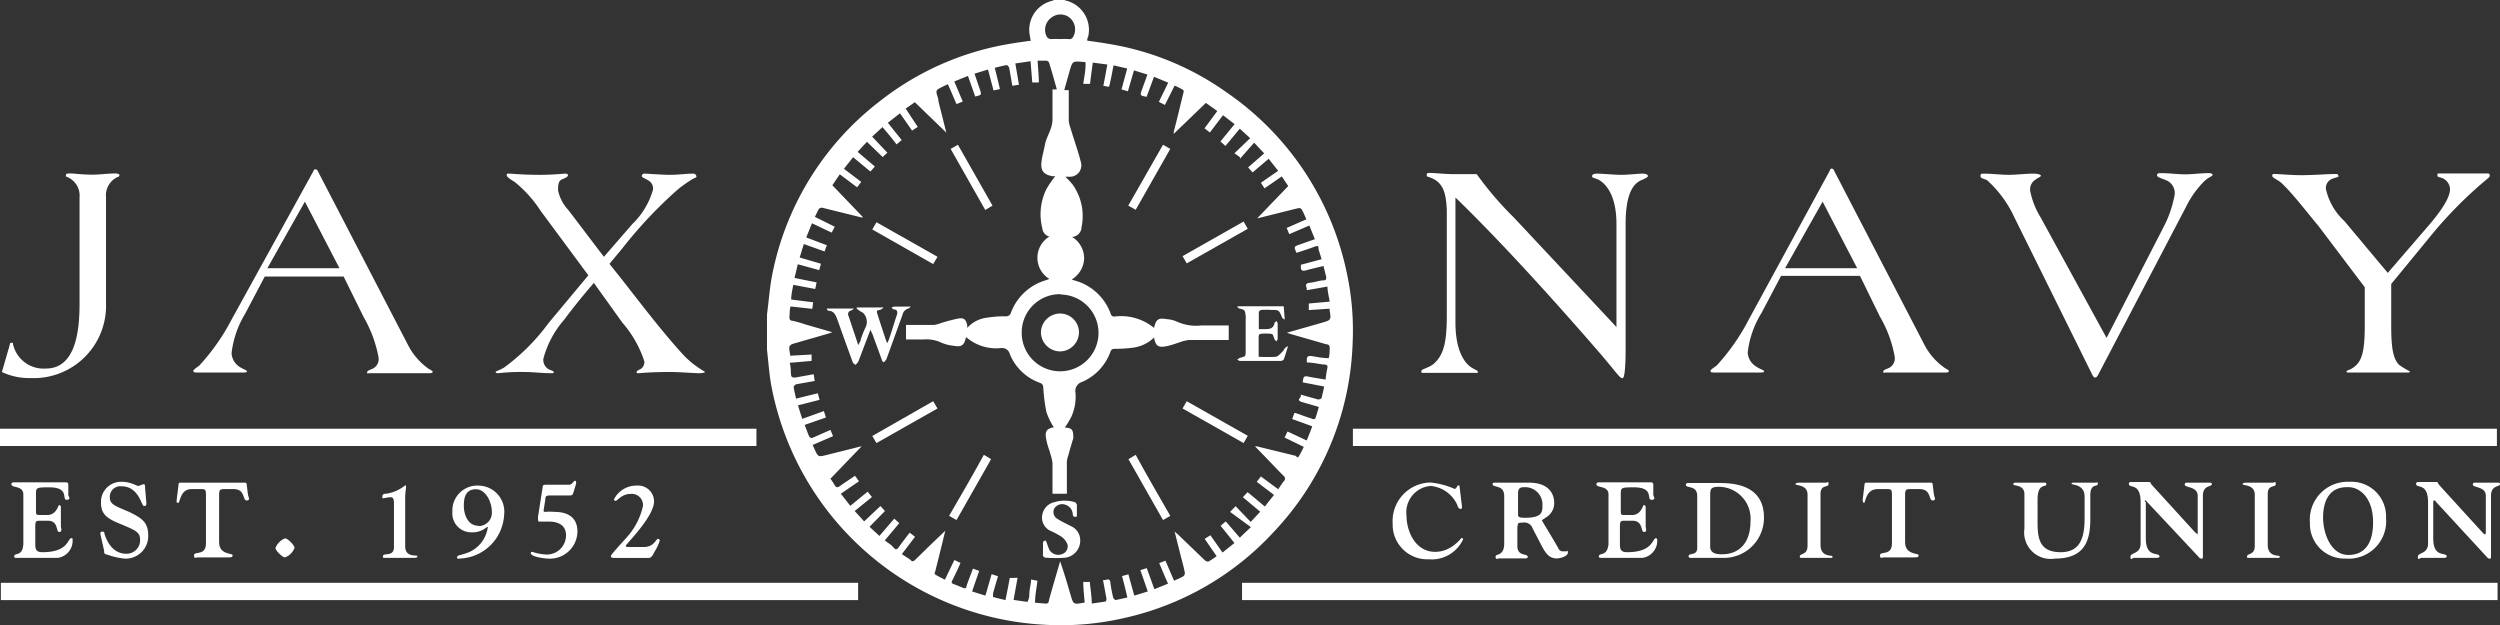
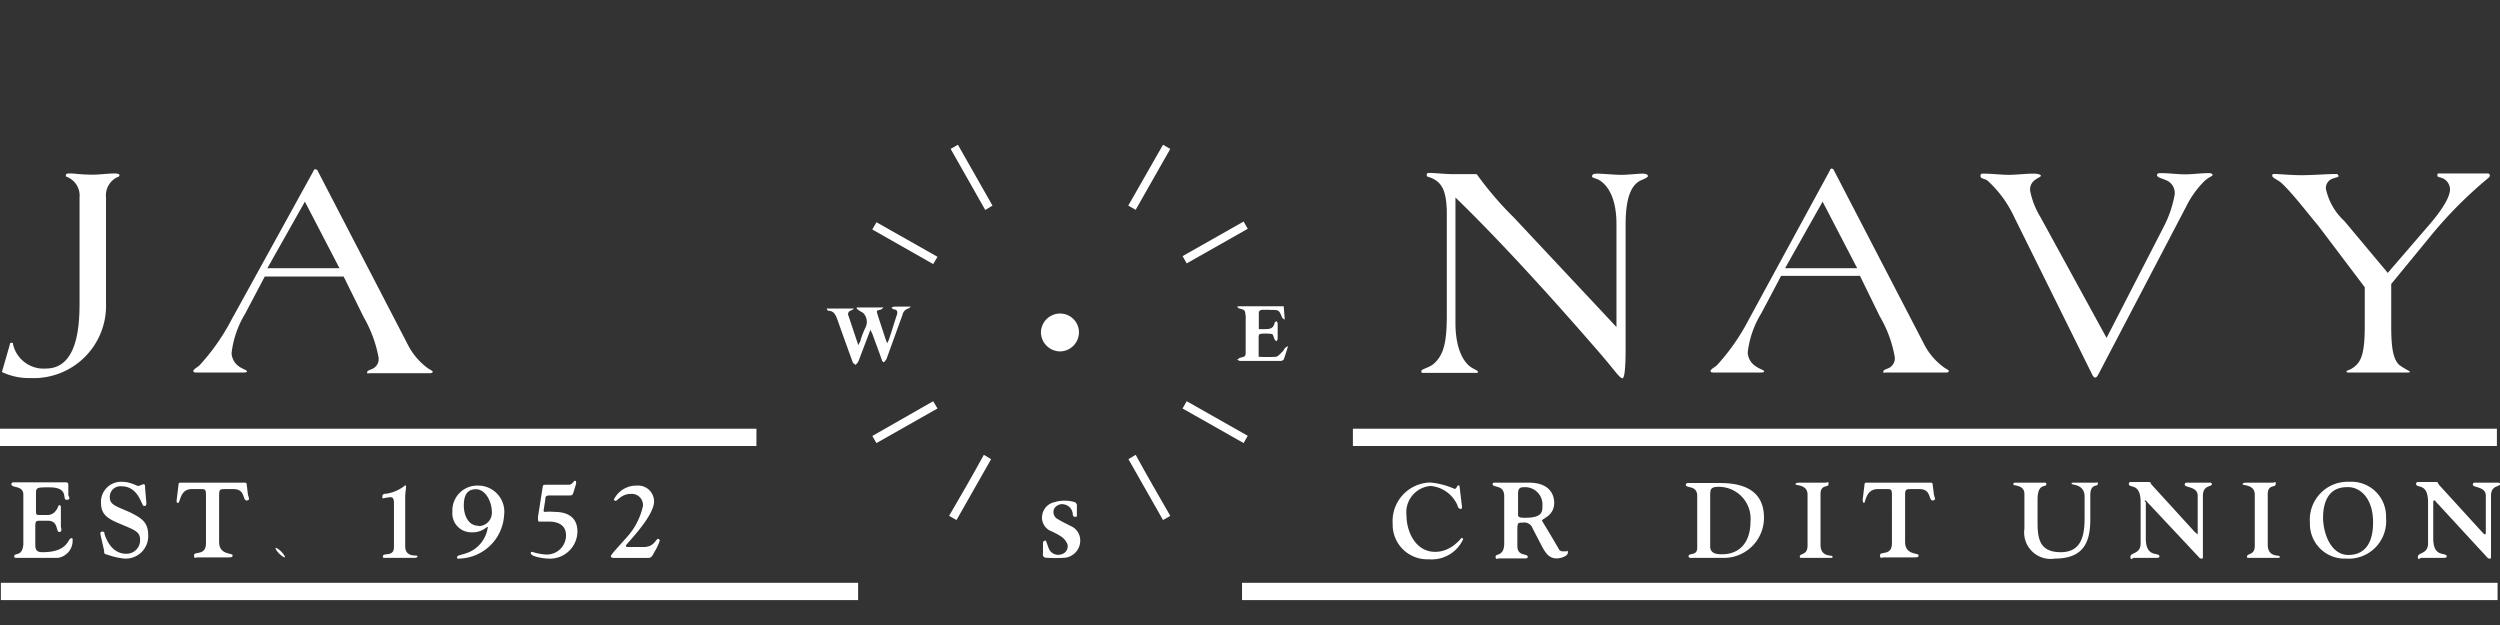
<svg xmlns="http://www.w3.org/2000/svg" id="Layer_1" data-name="Layer 1" viewBox="0 0 144.56 36.16">
  <rect x="0" y="0" width="144.56" height="36.16" fill="#333333" stroke="none" />
  <defs>
    <style>.cls-1{fill:#fff;}</style>
  </defs>
  <title>JaxNavyLogo_W</title>
  <path class="cls-1" d="M149.74,77.13V71a1.17,1.17,0,0,1,.66-1.18c.07,0,.12-.07.12-.12s-.14-.09-.21-.09c-.5,0-.93.07-1.34.07-.66,0-1.05-.07-1.26-.07s-.29,0-.29.11.06.07.13.12a1.16,1.16,0,0,1,.66,1.16V77.1c0,1.3-.11,3.79-1.94,3.79a1.81,1.81,0,0,1-1.91-1.42c0-.06,0-.07-.09-.07s-.09.08-.11.17l-.44,1.52a3.62,3.62,0,0,0,1.66.35A4.18,4.18,0,0,0,149.74,77.13Z" transform="translate(-143.61 -59.58)" />
  <path class="cls-1" d="M155.08,81.12l1.3,0c.41,0,.82,0,1.25,0,.16,0,.26,0,.26-.07s-.28-.14-.49-.3A1,1,0,0,1,157,80a5.64,5.64,0,0,1,.78-2.27l1.14-2.16h4.56l1.16,2.35a7.28,7.28,0,0,1,.86,2.33.62.62,0,0,1-.32.64c-.18.09-.34.11-.34.22s.05.05.14.05l1.8,0,1.67,0c.16,0,.18-.05.18-.09s-.11-.09-.27-.19a3.83,3.83,0,0,1-1.12-1.28l-5.25-10.12a.15.15,0,0,0-.13-.11h0c-.06,0-.09,0-.13.11L157,78.06a12.3,12.3,0,0,1-1.84,2.63c-.1.11-.37.24-.37.34S154.92,81.12,155.08,81.12Zm6.16-9.88,2,3.85h-4.17Z" transform="translate(-143.61 -59.58)" />
-   <path class="cls-1" d="M172.41,81.16a12,12,0,0,1,1.53-.07c.5,0,1,.07,1.53.07.11,0,.16,0,.16-.06s-.14-.1-.3-.17a.62.62,0,0,1-.3-.61,5.63,5.63,0,0,1,1.21-2.26c.64-.87,1.37-1.73,1.71-2.12l1.65,2.3a6.41,6.41,0,0,1,1.27,2.24.49.49,0,0,1-.2.43c-.18.09-.25.12-.25.19s.06.06.13.06.59-.07,1.83-.07c.54,0,1.35.07,1.64.07s.36-.06.36-.07-.15-.09-.34-.22a5.07,5.07,0,0,1-.89-.74c-1.54-1.68-2.87-3.53-4.3-5.29l.77-.93a25.52,25.52,0,0,1,3.19-3.38,7.11,7.11,0,0,1,.84-.59c.12-.07.23-.09.23-.14a.18.18,0,0,0-.2-.18c-.39,0-.84.07-1.33.07s-1.3-.07-1.46-.07a.15.15,0,0,0-.17.14c0,.09.22.14.42.28a.52.52,0,0,1,.23.5,4.41,4.41,0,0,1-1.2,2l-1.64,1.89-2.06-2.71a2.41,2.41,0,0,1-.59-1.12c0-.29,0-.57.25-.66s.32-.16.32-.23-.07-.09-.16-.09-.69.07-1.49.07c-1,0-1.57-.07-1.73-.07s-.16,0-.16.09.16.21.46.39a7.12,7.12,0,0,1,1.5,1.67l2.76,3.73-2.3,2.76a11.88,11.88,0,0,1-2.58,2.58c-.29.16-.48.21-.48.25S172.32,81.16,172.41,81.16Z" transform="translate(-143.61 -59.58)" />
  <path class="cls-1" d="M225.92,81.14c.22,0,1.2,0,1.57,0,.64,0,1.21,0,1.42,0s.15,0,.15-.07-.13-.09-.38-.25-.91-.77-.91-2.58V71c2.78,2.69,6,6.29,8.16,8.78,1.1,1.26,1.32,1.67,1.5,1.67h0c.13,0,.18-.75.18-1.69V72.54c0-1.92.52-2.41,1-2.58.2-.09.29-.15.29-.2s-.06-.14-.31-.14-.85.07-1.23.07-1.12-.07-1.38-.07-.31.07-.31.16.18.09.41.21c.48.29,1,1,1,2.55v5.95l-5.93-6.33A19.26,19.26,0,0,1,229,69.65c-.38,0-.89,0-1.34,0s-1.14-.07-1.32-.07-.23,0-.23.12.07.09.16.13c.82.28.95.94,1,1.88v6.11c0,1.59-.19,2.3-.76,2.8-.27.23-.71.3-.71.41S225.8,81.14,225.92,81.14Z" transform="translate(-143.61 -59.58)" />
  <path class="cls-1" d="M242.8,81.12l1.3,0c.41,0,.82,0,1.25,0,.16,0,.27,0,.27-.07s-.29-.14-.5-.3a1,1,0,0,1-.45-.79,5.52,5.52,0,0,1,.79-2.27l1.14-2.16h4.56l1.15,2.35a7,7,0,0,1,.86,2.33.62.62,0,0,1-.32.64c-.18.09-.34.11-.34.22s.05.05.14.05l1.8,0,1.67,0c.17,0,.18-.05.18-.09s-.1-.09-.26-.19a3.75,3.75,0,0,1-1.13-1.28l-5.25-10.12a.15.15,0,0,0-.12-.11h0c-.05,0-.09,0-.12.11l-4.69,8.62a12.24,12.24,0,0,1-1.83,2.63c-.11.11-.38.24-.38.34S242.64,81.12,242.8,81.12ZM249,71.24l2,3.85h-4.17Z" transform="translate(-143.61 -59.58)" />
  <path class="cls-1" d="M258.51,70a6.58,6.58,0,0,1,1.57,2.13l4.49,9.07c.05.11.11.21.19.21h0c.09,0,.14-.1.2-.21l5.05-9.65a5.49,5.49,0,0,1,1.09-1.52c.29-.25.45-.26.45-.33s-.09-.11-.2-.11c-.46,0-.94.07-1.39.07s-.94-.07-1.41-.07c-.1,0-.21,0-.21.12s.21.16.52.29a.8.8,0,0,1,.5.82,6.44,6.44,0,0,1-.65,1.9l-3.29,6.4-3.83-7A4.56,4.56,0,0,1,261,70.6a.67.67,0,0,1,.32-.64c.14-.11.3-.15.3-.22s-.2-.12-.41-.12c-.48,0-1,.07-1.44.07s-1-.07-1.48-.07c-.09,0-.16,0-.16.14S258.28,69.89,258.51,70Z" transform="translate(-143.61 -59.58)" />
  <path class="cls-1" d="M275.52,70.15c.61.55,1.62,1.87,2.14,2.48l2.69,3.56v2.26c0,1.37-.16,1.91-.48,2.23s-.57.3-.57.37,0,.07.16.07.76,0,1.71,0,1.37,0,1.58,0,.2,0,.2-.07a4.43,4.43,0,0,1-.61-.37c-.32-.32-.46-.86-.46-2.23V76l2.3-2.8a24.19,24.19,0,0,1,3.27-3.29c.09-.07.13-.12.13-.18a.12.12,0,0,0-.09-.12h-.27c-.39,0-.8,0-1.25,0s-.71,0-1.33,0h0c-.07,0-.09,0-.09.11s.11.1.16.12a.72.72,0,0,1,.57.68c0,.74-1.15,2-1.6,2.52l-2,2.32-2.51-3a3.52,3.52,0,0,1-1.07-1.88.58.58,0,0,1,.46-.59c.13-.06.27-.06.27-.11a.13.13,0,0,0-.14-.14c-.43,0-1.34.07-2,.07s-1.3-.07-1.57-.07c-.07,0-.12,0-.12.11S275.36,70,275.52,70.15Z" transform="translate(-143.61 -59.58)" />
  <path class="cls-1" d="M144.43,91.77s0,.07.12.07c.34,0,.6,0,.79,0s.67,0,1.6,0a1,1,0,0,0,.87-1c0-.12,0-.14-.07-.14-.23,0-.15.81-1.67.81-.44,0-.42-.23-.42-.61v-.78c0-.36,0-.43.26-.43h.46c.64,0,.46.65.66.65s.11-.22.1-.3l0-1.1c0-.16-.07-.15-.11-.15s-.15.57-.67.57h-.39c-.27,0-.27,0-.27-.31v-.86c0-.42,0-.43.77-.43,1.19,0,.71.72,1,.72s.11-.2.1-.28l0-.61a.12.12,0,0,0-.13-.12c-.54,0-1,0-1.4,0-.94,0-1.38,0-1.63,0-.09,0-.13.05-.13.11,0,.24.69.05.69.6v2.87C144.9,91.82,144.43,91.49,144.43,91.77Z" transform="translate(-143.61 -59.58)" />
  <path class="cls-1" d="M150.91,91.6c-.69,0-1.07-.56-1.26-1.15,0-.08,0-.13-.14-.13s-.09.17-.07.26l.19.84c0,.15,0,.2.18.23a4.12,4.12,0,0,0,1,.23,1.3,1.3,0,0,0,1.37-1.35c0-.78-.41-1-1.06-1.33-.83-.36-1.16-.44-1.16-.86a.61.61,0,0,1,.68-.64c1,0,1.15,1.14,1.29,1.14s.15-.07.14-.21l-.07-.82c0-.14,0-.23-.08-.23s-.24.1-.32.1-.44-.24-.94-.24a1.16,1.16,0,0,0-1.21,1.22c0,.64.36.88.89,1.12,1,.43,1.37.51,1.37,1A.78.78,0,0,1,150.91,91.6Z" transform="translate(-143.61 -59.58)" />
  <path class="cls-1" d="M156.59,87.86h.52c.71,0,.51.66.76.66s.09-.24.08-.32l-.07-.56c0-.06,0-.15-.1-.15-.57,0-1,0-1.88,0s-1.3,0-1.88,0c-.09,0-.09.09-.09.15l-.1.81c0,.08-.05.21.08.21s.09-.8.78-.8h.52c.25,0,.31,0,.31.33V91c0,.74-.69.44-.69.68s.1.13.21.13.45,0,.86,0,.62,0,.86,0,.3,0,.3-.13-.78,0-.78-.75V88.19C156.28,87.89,156.34,87.86,156.59,87.86Z" transform="translate(-143.61 -59.58)" />
-   <path class="cls-1" d="M159.54,91.26c0,.16.4.55.55.55a.93.93,0,0,0,.55-.55c0-.15-.39-.55-.55-.55A1,1,0,0,0,159.54,91.26Z" transform="translate(-143.61 -59.58)" />
+   <path class="cls-1" d="M159.54,91.26c0,.16.4.55.55.55c0-.15-.39-.55-.55-.55A1,1,0,0,0,159.54,91.26Z" transform="translate(-143.61 -59.58)" />
  <path class="cls-1" d="M165.75,91.75s0,.09.05.09l.88,0,.76,0c.19,0,.31,0,.31-.1s-.71.12-.71-.58V88.33c0-.23.05-.5.05-.61s-.05-.06-.07-.06a2.27,2.27,0,0,1-1.08.47c-.07,0-.22,0-.22.15s0,.11.08.11a3,3,0,0,1,.38-.06c.09,0,.21,0,.21.35v2.54C166.39,91.81,165.75,91.51,165.75,91.75Z" transform="translate(-143.61 -59.58)" />
  <path class="cls-1" d="M170.75,91.5c-.45.19-.71.17-.71.3s.09.08.13.08a2.67,2.67,0,0,0,2.59-2.52,1.51,1.51,0,0,0-1.46-1.7,1.44,1.44,0,0,0-1.53,1.51,1.09,1.09,0,0,0,1.1,1.19,1.24,1.24,0,0,0,.67-.15c.13-.07.2-.15.26-.15s0,.07,0,.1A1.84,1.84,0,0,1,170.75,91.5Zm.52-1.52c-.61,0-.84-.65-.84-1.16s.13-.95.7-.95.92.75.92,1.29A.77.77,0,0,1,171.27,90Z" transform="translate(-143.61 -59.58)" />
  <path class="cls-1" d="M175.12,91.64a3,3,0,0,1-.73-.15s-.09,0-.09.07c0,.22.82.32,1,.32A1.59,1.59,0,0,0,177,90.32c0-.83-.57-1.14-1.32-1.14a3.23,3.23,0,0,0-.57,0c-.08,0-.07-.09-.05-.2l.08-.49c0-.27.09-.26.36-.26h.93c.27,0,.28,0,.34-.18l.15-.49a.54.54,0,0,0,0-.12s0-.06-.07-.06-.14.23-.35.23h-1.35s-.14,0-.15.07l-.28,1.78c0,.2,0,.28.06.28s.29,0,.56,0c.53,0,1,.19,1,.8A1.11,1.11,0,0,1,175.12,91.64Z" transform="translate(-143.61 -59.58)" />
  <path class="cls-1" d="M178.93,91.78s.07.06.15.06.39,0,.77,0c.65,0,1.13,0,1.29,0s.27-.27.33-.38a2.42,2.42,0,0,0,.29-.63.1.1,0,0,0-.09-.09c-.15,0-.22.47-.83.47H180c-.16,0-.2,0-.2-.08s1.63-1.67,1.63-2.56a.92.92,0,0,0-1-.91,1.44,1.44,0,0,0-1.32.8s0,.08.1.08.35-.4.86-.4a.65.65,0,0,1,.72.69,3.93,3.93,0,0,1-.94,1.82C179,91.6,178.93,91.67,178.93,91.78Z" transform="translate(-143.61 -59.58)" />
  <path class="cls-1" d="M226.33,87.68a1.87,1.87,0,0,1,1.56,1.13c0,.07.08.2.18.2s.08-.14.07-.2L228,87.65s0,0-.07,0-.09.2-.21.2a4.53,4.53,0,0,0-1.4-.37,2.23,2.23,0,0,0-2.18,2.38,2,2,0,0,0,2.08,2.06,2,2,0,0,0,2-1.17s-.06-.07-.09-.07-.58.81-1.53.81c-1.17,0-1.66-1.22-1.66-2.09A1.53,1.53,0,0,1,226.33,87.68Z" transform="translate(-143.61 -59.58)" />
  <path class="cls-1" d="M231.67,89.8a.5.5,0,0,1,.56.33l.52,1c.19.35.39.74.87.74.25,0,.65-.14.65-.33s0-.08-.09-.08l-.18,0a.26.26,0,0,1-.23-.09c-.44-.78-1-1.67-1-1.7s.18-.12.36-.26a.94.94,0,0,0,.35-.77c0-.28-.12-1.15-1.46-1.15-.42,0-.83,0-1.24,0s-.44,0-.72,0c-.08,0-.14,0-.14.09,0,.22.67,0,.67.69V91c0,.77-.5.57-.5.77s.13.1.2.1c.31,0,.61,0,.95,0s.42,0,.52,0,.19,0,.19-.09c0-.22-.6,0-.6-.63V90.06C231.39,89.84,231.35,89.8,231.67,89.8Zm-.28-1.68c0-.37.19-.37.41-.37a1,1,0,0,1,1,1.06c0,.36,0,.71-1,.71-.19,0-.41,0-.41-.16Z" transform="translate(-143.61 -59.58)" />
-   <path class="cls-1" d="M236.06,91.77s0,.07.12.07c.33,0,.59,0,.78,0s.68,0,1.61,0a1,1,0,0,0,.87-1c0-.12-.05-.14-.07-.14-.23,0-.15.81-1.67.81-.44,0-.42-.23-.42-.61v-.78c0-.36,0-.43.26-.43H238c.64,0,.47.65.67.65s.11-.22.1-.3l0-1.1c0-.16-.08-.15-.12-.15s-.14.57-.67.57h-.39c-.26,0-.26,0-.26-.31v-.86c0-.42,0-.43.77-.43,1.18,0,.7.72,1,.72s.11-.2.11-.28l0-.61a.12.12,0,0,0-.12-.12c-.54,0-1,0-1.4,0-.94,0-1.38,0-1.63,0-.09,0-.14.05-.14.11,0,.24.7.05.7.6v2.87C236.53,91.82,236.06,91.49,236.06,91.77Z" transform="translate(-143.61 -59.58)" />
  <path class="cls-1" d="M241.25,91.75c0,.11.15.09.25.09s.37,0,.56,0,.57,0,1.29,0a2.32,2.32,0,0,0,2.26-2.33c0-1.92-1.79-2-2.61-2-.32,0-.63,0-.95,0-.61,0-.73,0-.85,0a.12.12,0,0,0-.11.1c0,.23.66,0,.66.65v3C241.75,91.75,241.25,91.52,241.25,91.75Zm1.25-3.45c0-.42,0-.57.5-.57a1.84,1.84,0,0,1,1.83,2c0,1.27-.68,1.9-1.64,1.9-.23,0-.69,0-.69-.45Z" transform="translate(-143.61 -59.58)" />
  <path class="cls-1" d="M247.68,91.77a.07.07,0,0,0,.07.07c.16,0,.42,0,.69,0,.48,0,.7,0,.93,0s.2,0,.2-.09-.69.08-.69-.67V88.15c0-.58.46-.36.46-.57s0-.09-.21-.09c-.35,0-.58,0-.79,0s-.46,0-.7,0c0,0-.21,0-.21.09s.7,0,.7.6v2.95C248.13,91.71,247.68,91.55,247.68,91.77Z" transform="translate(-143.61 -59.58)" />
  <path class="cls-1" d="M254.08,87.86h.52c.71,0,.51.66.76.66s.09-.24.08-.32l-.07-.56c0-.06,0-.15-.1-.15-.57,0-1,0-1.88,0s-1.3,0-1.87,0c-.1,0-.1.09-.1.15l-.1.81c0,.08,0,.21.08.21s.09-.8.78-.8h.52c.25,0,.31,0,.31.33V91c0,.74-.69.44-.69.68s.1.13.22.13.44,0,.85,0,.62,0,.86,0,.3,0,.3-.13-.78,0-.78-.75V88.19C253.77,87.89,253.83,87.86,254.08,87.86Z" transform="translate(-143.61 -59.58)" />
  <path class="cls-1" d="M262.43,91.88c1.7,0,2.05-1,2.05-2.28V88.21c0-.69.43-.47.43-.64s0-.08-.11-.08l-.7,0c-.18,0-.34,0-.52,0s-.18,0-.18.07.75,0,.75.74v1.21c0,1-.16,2-1.38,2s-1.34-.78-1.34-1.72V88.47c0-1,.51-.68.51-.89,0,0,0-.09-.07-.09s-.55,0-.86,0-.77,0-.85,0-.13,0-.13.1.64,0,.64.56v2A1.53,1.53,0,0,0,262.43,91.88Z" transform="translate(-143.61 -59.58)" />
  <path class="cls-1" d="M267.65,88.52s.07,0,.11.08l3,3.2a.17.17,0,0,0,.16.08c.07,0,.07,0,.07-.18V88.25c0-.64.52-.5.52-.68,0,0,0-.08-.11-.08s-.27,0-.66,0-.6,0-.7,0a.1.1,0,0,0-.1.11c0,.2.75.09.75.65v2c0,.15,0,.23,0,.23s-.11-.08-.19-.16l-2.47-2.71c-.11-.12,0-.16-.23-.16s-.49,0-.65,0-.22,0-.34,0a.1.1,0,0,0-.1.11c0,.29.68-.11.68,1.07V91c0,.63-.59.52-.59.77s.13.07.19.07.34,0,.53,0,.43,0,.73,0c.08,0,.23,0,.23-.08,0-.29-.79.13-.79-1.05V88.62C267.6,88.57,267.62,88.52,267.65,88.52Z" transform="translate(-143.61 -59.58)" />
  <path class="cls-1" d="M273.54,91.77a.06.06,0,0,0,.07.07c.16,0,.42,0,.69,0,.48,0,.7,0,.93,0s.2,0,.2-.09-.69.08-.69-.67V88.15c0-.58.46-.36.46-.57s0-.09-.21-.09c-.35,0-.58,0-.8,0s-.45,0-.69,0c-.06,0-.21,0-.21.09s.7,0,.7.6v2.95C274,91.71,273.54,91.55,273.54,91.77Z" transform="translate(-143.61 -59.58)" />
  <path class="cls-1" d="M277.18,89.81a2,2,0,0,0,2.07,2.07,2.17,2.17,0,0,0,2.33-2.36,2,2,0,0,0-2.11-2.08A2.19,2.19,0,0,0,277.18,89.81Zm3.65,0c0,1-.35,1.84-1.4,1.86s-1.49-1.27-1.49-2.16.31-1.74,1.34-1.76C280.08,87.69,280.83,88.4,280.83,89.76Z" transform="translate(-143.61 -59.58)" />
  <path class="cls-1" d="M288.06,87.49c-.06,0-.27,0-.66,0s-.6,0-.7,0a.1.1,0,0,0-.1.11c0,.2.75.09.75.65v2c0,.15,0,.23-.05.23s-.11-.08-.19-.16l-2.47-2.71c-.1-.12,0-.16-.23-.16s-.48,0-.64,0-.23,0-.35,0a.1.1,0,0,0-.1.11c0,.29.69-.11.69,1.07V91c0,.63-.59.52-.59.77s.12.07.19.07.33,0,.52,0,.43,0,.73,0c.08,0,.23,0,.23-.08,0-.29-.78.13-.78-1.05V88.62c0-.05,0-.1.05-.1s.06,0,.11.08l2.95,3.2a.18.18,0,0,0,.16.08c.07,0,.07,0,.07-.18V88.25c0-.64.52-.5.52-.68C288.17,87.55,288.17,87.49,288.06,87.49Z" transform="translate(-143.61 -59.58)" />
  <rect class="cls-1" y="24.79" width="43.74" height="1" />
  <rect class="cls-1" x="0.05" y="33.7" width="49.57" height="1" />
  <rect class="cls-1" x="78.23" y="24.79" width="66.15" height="1" />
  <rect class="cls-1" x="71.82" y="33.7" width="72.6" height="1" />
-   <path class="cls-1" d="M217.29,90.31a16.65,16.65,0,0,0,4.53-10.79,15.74,15.74,0,0,0-.3-4,16.83,16.83,0,0,0-7-10.61,16.25,16.25,0,0,0-6.85-2.8c-.39-.07-.79-.12-1.19-.18,0-.08,0-.15.05-.22a1.74,1.74,0,0,0-1.26-2.09l-.16-.05h-.52l-.15.06a1.72,1.72,0,0,0-1.26,2.1c0,.06,0,.12.05.2-.41.06-.8.11-1.2.18a16.51,16.51,0,0,0-7.53,3.31,16.69,16.69,0,0,0-6.21,9.91c-.17.8-.22,1.62-.33,2.44a.88.88,0,0,1,0,.15v1.72a1.42,1.42,0,0,1,0,.16c.09.75.13,1.5.28,2.23A17,17,0,0,0,204.1,95.71a16.2,16.2,0,0,0,4.5-.39A16.66,16.66,0,0,0,217.29,90.31Zm-12.9-29.7a.85.85,0,0,1,1.08,0,.88.88,0,0,1,.2,1.09c-.06.1-.12.16-.25.14a4.51,4.51,0,0,0-.52,0h0a3.68,3.68,0,0,0-.47,0c-.18,0-.26-.06-.32-.2A.86.86,0,0,1,204.39,60.61Zm.55,16a2.22,2.22,0,1,1-2.25,2.21A2.21,2.21,0,0,1,204.94,76.59Zm11,13.45-.64.61-.81-.94-.3.25.8,1-.69.55-.7-1-.33.21.69,1a4.22,4.22,0,0,1-.47.31.29.29,0,0,1-.22-.08l-1.58-1.52a1.27,1.27,0,0,1-.16-.14c.15.59.28,1.13.42,1.66.06.24.13.48.17.73a.22.22,0,0,1-.08.2c-.17.1-.35.17-.54.26L211,92l-.36.14c.17.4.33.79.51,1.19l-.79.32-.44-1.22-.37.12.43,1.23-.78.24c-.12-.42-.23-.82-.34-1.23l-.37.1c.11.41.21.81.31,1.24l-.69.15s-.12-.08-.13-.14a8.28,8.28,0,0,1-.16-.84c0-.22-.12-.25-.29-.18l-.14,0c.07.36.13.71.2,1.06,0,.09,0,.17-.09.19l-.76.11c0-.42-.08-.83-.11-1.25l-.38,0c0,.41.05.82.08,1.2l-.06,0c-.59.11-.59.11-.76-.47s-.37-1.27-.6-1.92l-.27.93c-.13.45-.26.89-.38,1.34,0,.13-.09.19-.22.17l-.58-.05c0-.43.09-.84.14-1.27l-.37-.07c0,.24-.07.46-.09.69s0,.31-.06.47-.06.13-.09.13l-.77-.11c.08-.44.15-.85.23-1.28L202,93c-.08.43-.16.84-.25,1.28-.24-.06-.48-.11-.72-.18,0,0,0-.13,0-.2.09-.33.19-.67.29-1l-.37-.12c-.12.41-.23.81-.36,1.24l-.77-.24.41-1.19-.36-.13c-.13.35-.26.68-.37,1,0,.13-.09.16-.21.11s-.35-.15-.52-.21-.14-.11-.09-.23c.16-.31.31-.63.47-1l-.35-.17c-.19.38-.36.74-.55,1.14-.18-.09-.35-.17-.51-.27s-.06-.14-.05-.21c.19-.76.38-1.52.58-2.35l-.87.83-.89.87c-.09.08-.15.09-.24,0s-.33-.22-.51-.35l.76-1-.31-.24c-.22.29-.43.56-.64.85-.09.13-.17.16-.3,0s-.32-.26-.5-.4l.84-1-.29-.26-.86,1-.57-.53.89-.91-.26-.29-.94.89-.55-.6,1-.81-.25-.31-1,.82-.55-.7,1.05-.72-.23-.32c-.3.21-.59.39-.88.6-.14.1-.22.08-.3-.06a3.87,3.87,0,0,0-.24-.37l1.81-1.88-2,.5c-.52.13-.52.14-.74-.35l-.1-.22,1.18-.51-.15-.36-1,.44c-.13.06-.2,0-.25-.11s-.15-.39-.24-.62l1.23-.43-.12-.37L190,83.8c-.09-.26-.16-.51-.25-.78L191,82.7l-.1-.38-1.26.31c-.05-.24-.11-.46-.14-.69,0,0,.09-.13.15-.14l1.07-.19-.06-.39-1.06.19c-.17,0-.23,0-.25-.18s0-.44-.08-.67l1.27-.11,0-.37-1.24.07a.19.19,0,0,0,0-.06c-.1-.56-.1-.56.44-.71l1.77-.51.23-.08-1.56-.45a6.84,6.84,0,0,0-.74-.21c-.14,0-.2-.1-.18-.24s0-.38.06-.59l1.26.14.05-.38-1.27-.16c0-.29.07-.55.12-.85l1.27.24.08-.38-1.28-.26c.07-.27.13-.52.19-.79l1.24.34.1-.37-1.23-.36.24-.78,1.2.43.13-.36-1.19-.45.33-.82,1.14.54.18-.34-1.15-.57c.09-.17.15-.33.24-.47a.23.23,0,0,1,.22-.05l2.22.55h.11l-1.78-1.86.43-.63,1,.75.24-.31-1-.76.53-.67,1,.83.26-.29-1-.85.54-.58.91.88.27-.25-.88-.93.6-.55c.27.32.54.63.81,1l.3-.25-.8-1,.7-.55.7,1,.33-.21-.7-1.06.53-.37,1.82,1.76,0,0-.45-1.79c0-.18-.09-.35-.12-.53a.22.22,0,0,1,.08-.19,6.27,6.27,0,0,1,.58-.29c.17.38.33.76.5,1.15l.36-.15-.49-1.16.79-.32.42,1.19c.38-.09.38-.09.26-.44s-.19-.56-.3-.88l.78-.24.32,1.21.37-.08c-.1-.41-.19-.81-.3-1.23.25-.06.47-.12.7-.16,0,0,.12.09.13.15.07.34.12.69.19,1.05l.38-.06-.21-1.23.88-.13.1,1.23h.38c0-.43-.05-.84-.07-1.26l.51,0a.19.19,0,0,1,.15.11c.16.51.3,1,.45,1.55l-.25,0s0,.1,0,.16c0,.52,0,1,0,1.57s-.36,1-.44,1.48c-.06.33-.16.64-.2,1-.05.5.14.72.64.81l.16,0a5.67,5.67,0,0,0-.52.76,3.3,3.3,0,0,0-.23,2.25.55.55,0,0,0,.41.48,1.43,1.43,0,0,0,0,2.45l-.22.08a3.07,3.07,0,0,0-2,1.86.29.29,0,0,1-.32.22,6.35,6.35,0,0,0-1.07.08,1.81,1.81,0,0,0-1.14.59l0-.14c-.07-.34-.18-.46-.53-.4a9.5,9.5,0,0,0-1.13.31,1.4,1.4,0,0,1-.28.06H196v.84h.42c.19,0,.38,0,.58,0a2.06,2.06,0,0,1,1.06.19,2.29,2.29,0,0,0,.66.17c.49.09.64,0,.75-.5a2.66,2.66,0,0,0,2,.64.46.46,0,0,1,.53.34,2.94,2.94,0,0,0,1.75,1.67c.15.06.18.14.19.3a9.27,9.27,0,0,0,.18,1.39,3.87,3.87,0,0,0,.42.87l.05,0s0,0,0,0c-.44.07-.57.22-.49.66s.18.62.26.93a2.68,2.68,0,0,1,.11.49c0,.58,0,1.17,0,1.77h.83a1.5,1.5,0,0,0,0-.22c0-.55,0-1.1,0-1.65a1.32,1.32,0,0,1,.08-.33c.09-.34.19-.68.29-1a.11.11,0,0,0,0-.08c0-.41-.06-.52-.49-.55a5.06,5.06,0,0,0,.37-.6,2.82,2.82,0,0,0,.25-1.4.55.55,0,0,1,.39-.64,3,3,0,0,0,1.63-1.74c.05-.14.12-.17.26-.17a7.93,7.93,0,0,0,1-.06,2.15,2.15,0,0,0,1.26-.59c.1.5.24.6.77.49.31-.07.62-.19.93-.29l.29-.06h2.33v-.84h-1.58a2.73,2.73,0,0,1-1.46-.24,1.59,1.59,0,0,0-.5-.12c-.54-.1-.66,0-.78.5a3,3,0,0,0-2.26-.66.2.2,0,0,1-.24-.14,3.06,3.06,0,0,0-2.09-1.94l-.17-.06a1.48,1.48,0,0,0,.72-1.22,1.45,1.45,0,0,0-.7-1.24.58.58,0,0,0,.55-.57,3.14,3.14,0,0,0-.51-2.45,4.45,4.45,0,0,0-.43-.46l.23,0a.66.66,0,0,0,.67-.85c-.17-.67-.41-1.32-.61-2a1.43,1.43,0,0,1-.09-.41c0-.58,0-1.16,0-1.75l-.26,0c.1-.37.21-.74.31-1.11.17-.57.17-.57.77-.52.13,0,.17,0,.15.19,0,.34-.08.69-.13,1.08l.39,0c.05-.41.1-.79.16-1.23l.84.11c-.08.43-.15.84-.23,1.23l0,0c.4.07.31.15.41-.28s.11-.58.18-.9l.79.18-.33,1.21.37.11.35-1.21.78.24-.31.85c-.13.36-.13.36.26.44l.43-1.16.82.34-.54,1.11.35.18.56-1.12a4.66,4.66,0,0,1,.5.25.22.22,0,0,1,0,.2c-.18.75-.36,1.49-.55,2.23a.66.66,0,0,1,0,.11l1.86-1.79L214,66l-.74,1,.31.24.76-1,.67.52-.82,1,.29.26.83-1,.6.55-.91.87.32.23,0,.09.82-.93.58.62-.93.81.26.29.93-.79.55.7c-.34.23-.66.45-1,.69l.21.32,1-.69.37.56-1.8,1.87,2.2-.55c.33-.08.33-.08.48.22l.17.38-1.14.5.15.36,1.16-.5.32.79-.88.31c-.34.12-.34.13-.18.48.33-.11.66-.21,1-.34s.24,0,.28.15.11.35.17.56l-1.2.32a1.11,1.11,0,0,1,0,.13c0,.21.1.25.31.19s.63-.16,1-.25l.16.65c0,.1,0,.16-.12.18-.28,0-.55.12-.82.14s-.25.14-.19.32l0,.11,1.2-.21c0,.29.08.57.13.87l-1.21.11v.38l1.2-.08a.13.13,0,0,1,0,.07c.1.58.1.59-.47.75l-2,.57.24.08,2.05.59c.15,0,.2.11.19.25s0,.36-.06.55c-.32,0-.62-.06-.92-.11s-.37,0-.34.36c.34,0,.68.09,1,.12.15,0,.22.05.18.22a6.32,6.32,0,0,0-.1.65c-.33-.06-.64-.1-.93-.16s-.36-.07-.39.32l1.24.24c-.05.24-.1.47-.16.69,0,0-.13.07-.19.06l-1-.28c0,.08,0,.15-.08.22s0,.17.12.2l1,.29c-.07.24-.13.47-.21.68,0,0-.13.06-.18,0-.27-.08-.54-.18-.81-.28l-.21-.06-.13.36,1.16.42c-.1.27-.2.53-.32.82l-1.11-.52-.17.35,1.11.54c-.09.18-.17.36-.27.52s-.13.06-.19,0l-2.25-.55h-.11l.9.93c.25.26.5.53.76.78a.2.2,0,0,1,0,.31c-.11.14-.2.29-.32.46l-1-.74-.24.31,1,.76c-.18.22-.35.43-.53.67-.34-.28-.65-.55-1-.83l-.27.29,1,.84-.55.59-.87-.91-.32.33Z" transform="translate(-143.61 -59.58)" />
  <path class="cls-1" d="M194.71,80.53a.7.7,0,0,0,.16-.19l.92-2.54a.49.49,0,0,1,.38-.39s.07-.07.1-.1a.31.31,0,0,0-.12,0q-.42,0-.84,0a.47.47,0,0,0-.15.06s.08.09.13.1c.21,0,.24.16.17.35-.16.47-.31,1-.46,1.42l-.09.19-.09-.23c-.14-.44-.29-.88-.43-1.32s-.09-.3.2-.42c0,0,.06-.06.09-.1s-.06,0-.09,0h-1.44l0,.07.16.12c.09.06.21.1.26.18a.73.73,0,0,1,.09.78,5.52,5.52,0,0,0-.28.71c0,.09-.08.18-.14.32l-.56-1.68a.22.22,0,0,1,.15-.33.57.57,0,0,0,.16-.11l0,0h-1.57c0,.07.07.13.09.13.35,0,.45.31.55.59.28.79.56,1.57.85,2.36,0,.07.11.12.17.18a1,1,0,0,0,.16-.19c.09-.22.17-.45.26-.68l.44-1.16.12.25c.19.53.37,1,.57,1.57A1.06,1.06,0,0,0,194.71,80.53Z" transform="translate(-143.61 -59.58)" />
  <path class="cls-1" d="M215.14,77.32l.1.09c.36.09.36.09.4.45a1.55,1.55,0,0,1,0,.22c0,.59,0,1.18,0,1.78,0,.33,0,.33-.33.41a.61.61,0,0,0-.16.12c.06,0,.12.07.17.06l1.29,0,1.05,0a.25.25,0,0,0,.18-.08c.09-.25.17-.51.25-.77l0,0a.48.48,0,0,0-.17.1c-.06.06-.08.15-.15.21s-.24.28-.38.3a8.59,8.59,0,0,1-1,0V79s.05-.11.07-.11a2.54,2.54,0,0,1,.68,0c.09,0,.12.22.18.33a.36.36,0,0,0,.11.1c0-.05.06-.09.06-.14,0-.3,0-.59,0-.89a.35.35,0,0,0-.06-.14s-.12.06-.12.1c-.05.3-.25.36-.5.36l-.41,0c0-.35,0-.68,0-1,0,0,.09-.11.14-.11a5.19,5.19,0,0,1,.56,0c.46,0,.46,0,.64.42,0,.06.11.1.16.15l0,0-.06-.78h-2.58S215.18,77.3,215.14,77.32Z" transform="translate(-143.61 -59.58)" />
  <path class="cls-1" d="M205.53,90c-.25-.13-.51-.25-.75-.4a.46.46,0,0,1-.22-.59.53.53,0,0,1,.6-.26.61.61,0,0,1,.48.54c0,.12.06.23.24.15,0-.23,0-.46,0-.68,0,0-.06-.13-.11-.14a2.05,2.05,0,0,0-1.2,0,.9.9,0,0,0-.69.72.84.84,0,0,0,.46.93,4.32,4.32,0,0,1,.64.34,1,1,0,0,1,.35.43.47.47,0,0,1-.31.58.59.59,0,0,1-.73-.25c-.07-.14-.11-.29-.17-.44s-.07-.09-.11-.08a.13.13,0,0,0-.09.11c0,.21,0,.42,0,.64a.18.18,0,0,0,.18.23,8.09,8.09,0,0,0,1.1,0,1,1,0,0,0,.85-1.21A.9.9,0,0,0,205.53,90Z" transform="translate(-143.61 -59.58)" />
  <path class="cls-1" d="M208.86,86.13l2,3.52.42-.24c-.68-1.19-1.36-2.35-2-3.53Z" transform="translate(-143.61 -59.58)" />
  <path class="cls-1" d="M215.76,84.78l-3.53-2c-.08.15-.16.27-.24.42l3.53,2Z" transform="translate(-143.61 -59.58)" />
  <path class="cls-1" d="M194.05,84.79l.24.41,3.53-2-.25-.42Z" transform="translate(-143.61 -59.58)" />
  <path class="cls-1" d="M198.49,89.41l.43.24,2-3.52-.42-.25C199.85,87.07,199.17,88.24,198.49,89.41Z" transform="translate(-143.61 -59.58)" />
  <path class="cls-1" d="M201,71.47l-2-3.52-.42.24,2,3.53Z" transform="translate(-143.61 -59.58)" />
  <path class="cls-1" d="M215.52,72.39l-3.53,2,.24.42,3.53-2Z" transform="translate(-143.61 -59.58)" />
  <path class="cls-1" d="M197.82,74.43l-3.53-2-.24.42,3.52,2Z" transform="translate(-143.61 -59.58)" />
  <path class="cls-1" d="M208.85,71.47l.43.24,2-3.52-.42-.24Z" transform="translate(-143.61 -59.58)" />
  <path class="cls-1" d="M204.92,79.9A1.11,1.11,0,0,0,206,78.79a1.09,1.09,0,0,0-1.1-1.08,1.11,1.11,0,0,0-1.1,1.09A1.12,1.12,0,0,0,204.92,79.9Z" transform="translate(-143.61 -59.58)" />
</svg>